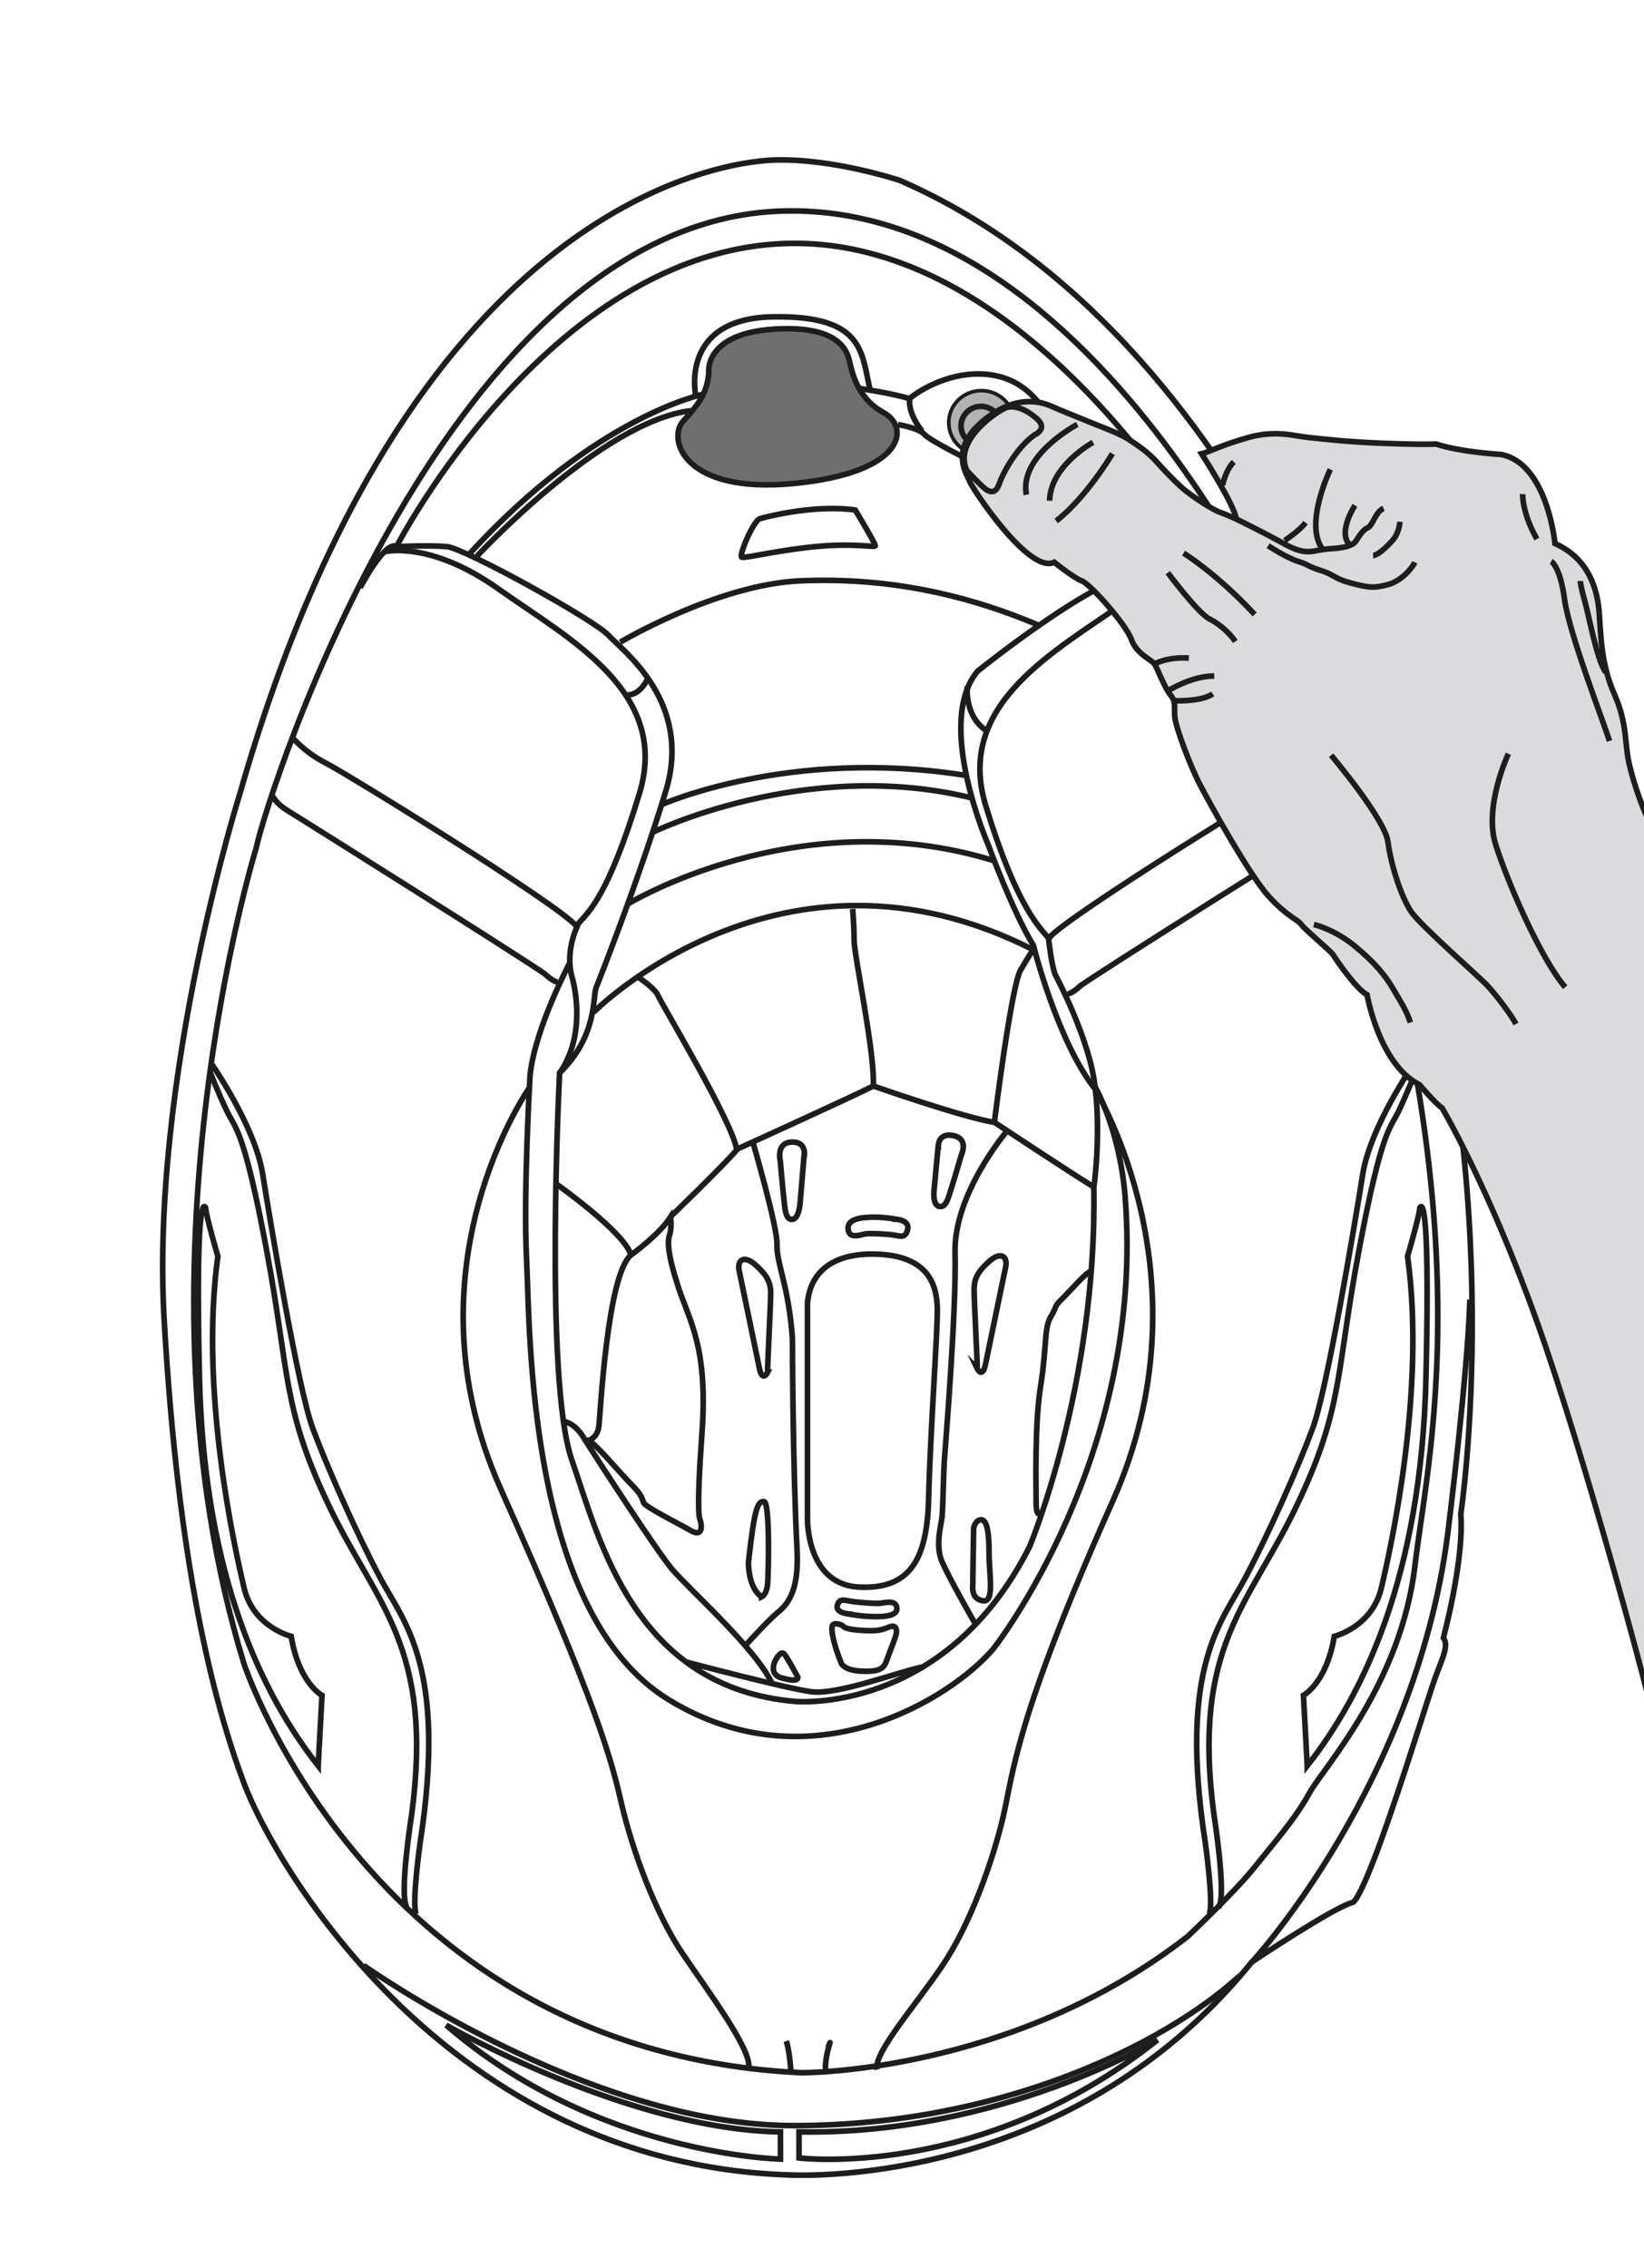
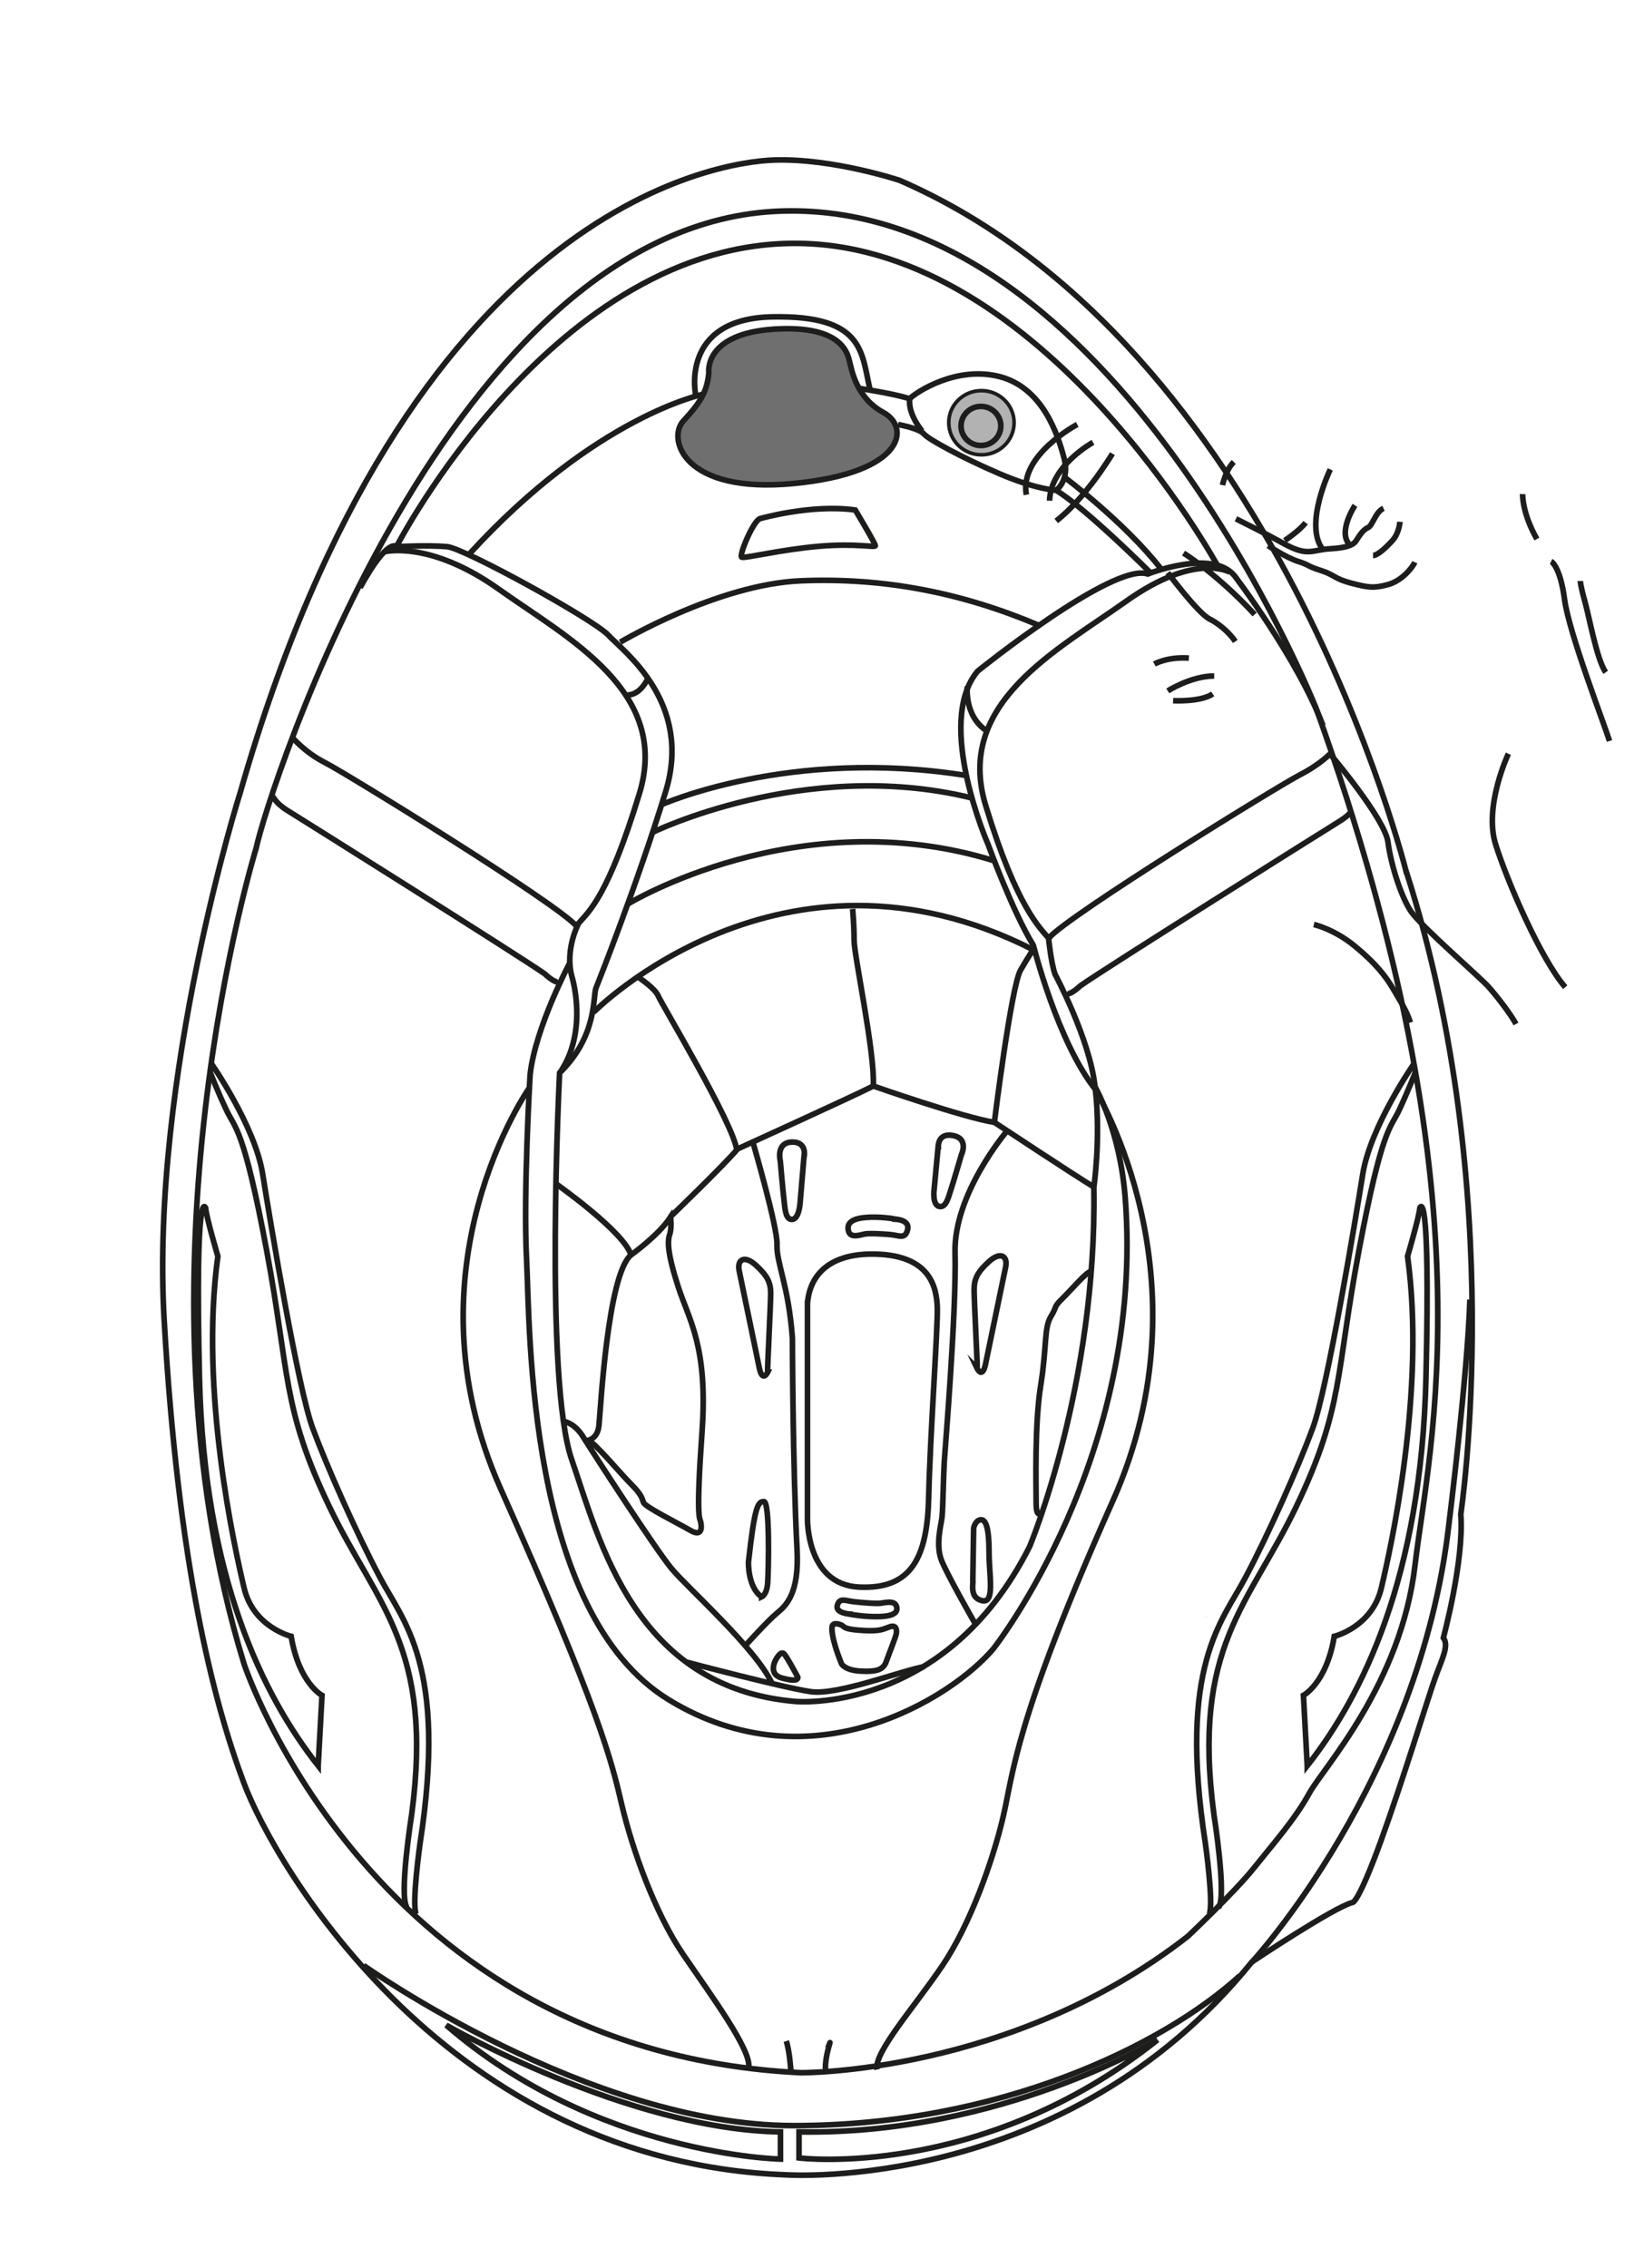
<svg xmlns="http://www.w3.org/2000/svg" id="Layer_2" data-name="Layer 2" viewBox="0 0 99.15 136.8">
  <defs>
    <style>
      .cls-1, .cls-2, .cls-3 {
        fill: none;
      }

      .cls-2 {
        stroke-dasharray: 0 .34;
      }

      .cls-2, .cls-4, .cls-5, .cls-6, .cls-3 {
        stroke: #1d1d1b;
        stroke-miterlimit: 10;
      }

      .cls-2, .cls-5, .cls-6, .cls-3 {
        stroke-width: .34px;
      }

      .cls-7 {
        clip-path: url(#clippath);
      }

      .cls-4 {
        fill: #b2b2b2;
        stroke-width: .22px;
      }

      .cls-5 {
        fill: #706f6f;
      }

      .cls-6 {
        fill: #dbdadc;
      }
    </style>
    <clipPath id="clippath">
      <rect class="cls-1" width="99.15" height="136.8" />
    </clipPath>
  </defs>
  <g id="_레이어_6" data-name="레이어 6">
    <g class="cls-7">
      <g>
        <path class="cls-3" d="M84.81,52.59s-7.85-31.84-30.55-41.71c0,0-3.98-1.33-7.53-1.23-3.56,.1-22.18,2.98-32.23,38.11,0,0-5.44,17.15-4.6,31.84,.84,14.69,2.93,22.91,4.81,27.94,1.88,5.03,12.35,22.91,32.75,23.63,0,0,16.74,1.13,28.04-12.84,0,0,4.92-3.29,6.07-3.59,0,0,.31,.14,1.71-3.7,1.39-3.84,2.86-8.7,3.28-9.86,.42-1.16,.84-1.92,.49-2.4,0,0,1.26-4.66,1.05-7.46,0,0,2.93-19.38-3.28-38.73Z" />
        <path class="cls-3" d="M48.3,125.01s12.66,.1,23.33-8.22c0,0,2.83-2.67,3.98-4.11,1.15-1.44,2.51-2.98,3.35-4.52,.84-1.54,5.54-6.57,6.38-13.76,.84-7.19,4.71-21.98-5.96-51.67,0,0-12.14-30.61-32.23-30-20.09,.62-31.07,35.34-31.7,38.42,0,0-7.95,25.68-.73,49.21,0,0,7.74,23.42,33.59,24.65Z" />
        <path class="cls-3" d="M21.72,35.44c1.68-3.08,2.2-2.47,2.2-2.47,0,0,1.88-.1,3.04,0,1.07,.1,8.89,4.42,9.73,5.34,.84,.92,5.13,4.01,3.45,9.45-1.67,5.44-3.98,11.3-4.19,11.81-.21,.51,.11,2.88-2.2,5.14,0,0-.94,18.49,.73,23.32,1.67,4.83,3.77,13.76,13.5,14.59,0,0,9,.82,14.12-9.35,0,0,4.08-9.76,3.87-21.67,0,0,.42-2.88,.1-5.85,0,0,7.01,11.4,1.05,24.76-5.96,13.35-6,16.44-6.63,19.11-.63,2.67-1.99,6.47-3.66,8.94-1.67,2.47-4.14,5.24-3.94,6.26" />
        <path class="cls-3" d="M79.79,43.76c-1.57-4.11-5.34-9.04-5.34-9.04-1.36-1.64-5.23-.1-5.23-.1-2.09-.72-10.25,5.85-10.25,5.85-2.62,3.08,.63,10.48,.63,10.48,0,0,1.46,4.01,2.72,6.06,0,0,1.46,5.85,3.77,8.73" />
        <path class="cls-3" d="M23.18,33.28s2.72-.72,6.91,2.26c4.19,2.98,10.36,6.16,8.47,12.33-1.88,6.16-3.03,7.09-3.66,7.81,0,0-.84,1.54-.42,3.18,0,0,1.05,3.29-.73,5.86" />
        <path class="cls-3" d="M37.83,41.91s.73,.1,1.26-1.03" />
        <path class="cls-3" d="M34.38,58.04s-2.09,3.9-2.41,6.78c0,0-.42,7.09-.21,11.2,.21,4.11,0,21.26,8.58,26.5,8.58,5.24,17.05-.1,19.57-3.08,0,0,9.17-11.61,7.95-27.22-.32-4.1-1.82-6.68-1.82-6.68-.31-2.88-2.41-6.78-2.41-6.78-.25-.72-.39-2.17-.39-2.17,1.16-1.37,13.91-9.22,15.16-9.86,1.25-.64,1.87-1.32,1.87-1.32" />
        <path class="cls-3" d="M31.97,65.54s-7.74,10.89-1.78,24.24c5.96,13.35,6.7,16.44,7.32,19.11,.63,2.67,1.99,6.47,3.66,8.94,1.68,2.47,4.19,5.85,3.98,6.88" />
        <path class="cls-3" d="M73.44,34.13s-10.5-19.24-25.25-19.45c-14.75-.21-24.28,18.29-24.28,18.29" />
        <path class="cls-3" d="M37.41,38.73s5.86-3.49,10.88-3.7c5.02-.21,9.73,.72,14.33,2.67" />
        <path class="cls-3" d="M21.93,118.54s13.6,9.66,25.95,9.66,22.29-4.83,26.89-9.04" />
        <path class="cls-3" d="M75.5,118.34s10.15-10.99,11.89-26.47c0,0,1.12-8.97,1.26-13.49" />
        <path class="cls-3" d="M48.19,128.58v1.57s10.95,1.37,21.62-7.12c0,0-9.42,5.75-21.62,5.55Z" />
        <path class="cls-3" d="M47.07,128.58v1.64s-11.09-.21-20.16-8.08c0,0,10.95,6.3,20.16,6.44Z" />
        <path class="cls-3" d="M17.61,44.45s.74,.91,2,1.55c1.26,.64,14,8.49,15.16,9.86" />
        <path class="cls-3" d="M16.45,48.01s.14,.41,.88,.87c.75,.46,14.04,8.81,15.53,9.86,0,0,.61,.59,.84,.46" />
        <path class="cls-3" d="M74.17,34.51s-2.06-1.23-6.25,1.75c-4.19,2.98-10.36,6.16-8.47,12.33,1.88,6.16,3.28,7.4,3.91,8.12" />
        <path class="cls-3" d="M81.46,48.96s-.03,.18-.78,.64c-.75,.46-14.05,8.81-15.53,9.86,0,0-.61,.59-.84,.46" />
        <path class="cls-2" d="M12.87,63.72s3.26,3.79,4.19,10.41c.93,6.62,1.91,12.88,6,19.45,4.09,6.57,3.95,10.59,3.44,14.88-.51,4.29-1.07,7.08-.7,7.76" />
        <path class="cls-3" d="M12.77,64.18s2.61,3.74,3.07,6.62c.46,2.88,2.14,12.97,3.02,15.34,.88,2.37,2.65,6.35,4.05,8.99,1.39,2.65,4.09,5.3,2.42,16.07,0,0-.51,3.65-.23,4.25" />
        <path class="cls-3" d="M12.68,64.68s.46,1.19,.98,2.28c.51,1.1,1.03,1,2.42,8.45,1.39,7.44,.93,9.5,3.77,15.43,2.84,5.94,6.32,8.45,4.98,18.58,0,0-.79,4.98-.28,5.62" />
        <path class="cls-3" d="M19.19,106.5l.23-4.25s-1.39-.73-1.86-3.56c0,0-2.28-.55-2.84-2.92-.56-2.37-2.7-11.87-1.58-20,0,0-.7-2.37-.74-2.92,0,0-.65-1.69-.37,10.27,.28,11.96,3.81,19.13,7.16,23.38Z" />
        <path class="cls-2" d="M85.17,63.72s-3.26,3.79-4.19,10.41c-.93,6.62-1.91,12.88-6,19.45-4.09,6.57-3.95,10.59-3.44,14.88,.51,4.29,1.07,7.08,.7,7.76" />
        <path class="cls-3" d="M85.26,64.18s-2.6,3.74-3.07,6.62c-.46,2.88-2.14,12.97-3.02,15.34-.88,2.37-2.65,6.35-4.05,8.99-1.39,2.65-4.09,5.3-2.42,16.07,0,0,.51,3.65,.23,4.25" />
        <path class="cls-3" d="M85.36,64.68s-.47,1.19-.98,2.28c-.51,1.1-1.02,1-2.42,8.45-1.4,7.44-.93,9.5-3.77,15.43-2.84,5.94-6.32,8.45-4.98,18.58,0,0,.79,4.98,.28,5.62" />
        <path class="cls-3" d="M78.84,106.5l-.23-4.25s1.39-.73,1.86-3.56c0,0,2.28-.55,2.84-2.92,.56-2.37,2.7-11.87,1.58-20,0,0,.7-2.37,.74-2.92,0,0,.65-1.69,.37,10.27-.28,11.96-3.81,19.13-7.16,23.38Z" />
        <path class="cls-3" d="M47.7,124.95s-.07-1.23-.28-1.85" />
        <path class="cls-3" d="M49.79,124.88c-.08-.94,.52-2.31,.14-1.37" />
        <path class="cls-3" d="M69.39,34.55s-3.88-3.88-5.7-4.98c0,0-1.21-.05-3.44-1.01-2.23-.96-4.23-2.05-4.51-2.37-.28-.32-1.16-.5-1.58-.59" />
        <path class="cls-3" d="M63.7,29.57s.84-.59,.47-1.96c-.37-1.37-1.26-4.2-3.86-4.89-2.6-.68-5.02,.91-5.44,1.32,0,0-.19,.78,.74,1.96" />
        <path class="cls-3" d="M51.84,23.43s2.04,.3,3.02,.62" />
        <path class="cls-3" d="M64.21,28.79s3.59,2.69,5.78,5.48" />
        <path class="cls-3" d="M42.44,23.77s-6.5,1.29-14.14,9.65" />
-         <path class="cls-3" d="M28.76,33.55s7.52-8.13,12.89-8.78" />
        <path class="cls-5" d="M42.75,22.49s-.35-2.36,3.94-2.64c4.29-.27,4.46,1.64,4.57,2.05,.11,.41,.38,2.09,2.02,2.98,1.64,.89,1.29,3.63-5.4,4.28-6.7,.65-7.64-2.71-6.67-3.77,.98-1.06,1.43-1.71,1.54-2.91Z" />
        <path class="cls-3" d="M41.96,23.84s-1-4.61,4.6-4.73c5.6-.11,5.39,2.19,5.91,4.38" />
        <path class="cls-3" d="M45.84,31.28s3.09-.89,5.74-.52c0,0,1.21,2.01,1.21,2.15s-1.14-.16-3.42,.04-4.36,.72-4.63,.66c-.21-.05,.67-2.17,1.09-2.33Z" />
        <path class="cls-3" d="M58.34,41.4s-.21,1.75,1.15,2.67" />
        <path class="cls-4" d="M61.16,25.49c0,1.07-.88,1.94-1.97,1.94s-1.97-.87-1.97-1.94,.88-1.93,1.97-1.93,1.97,.87,1.97,1.93Z" />
        <path class="cls-3" d="M60.36,25.69c0,.65-.54,1.18-1.2,1.18s-1.2-.53-1.2-1.18,.54-1.18,1.2-1.18,1.2,.53,1.2,1.18Z" />
        <path class="cls-3" d="M39.85,48.55s7.74-3.49,18.41-1.78" />
        <path class="cls-3" d="M39.29,50.23s9.21-4.55,19.25-2.12" />
        <path class="cls-3" d="M37.83,54.54s10.25-6.27,22.08-2.64" />
        <path class="cls-3" d="M33.98,85.73s.65,.04,1.21,.96c.56,.91,4.32,6.71,5.3,7.9,.98,1.19,5.12,4.84,6.09,6.98" />
        <path class="cls-3" d="M41.42,100.25s5.86,1.55,7.49,1.78c1.63,.23,5.63-1.33,6.84-1.51" />
        <path class="cls-3" d="M35.47,86.87s.56-.09,.65-.87c.09-.78,.51-9.18,1.95-10.32,0,0,1.67-1.19,2.37-2.28,0,0,.09,.64-.05,1.05-.14,.41-.14,1.14,.51,3.15,.65,2.01,1.81,3.61,1.44,8.77-.37,5.16-.14,5.2-.09,5.39,.05,.18,.19,1-.6,.55-.79-.46-2.74-1.42-2.84-1.69-.09-.27-.14-.5-.74-1.1-.6-.59-2.23-2.56-2.6-2.65Z" />
        <path class="cls-3" d="M33.47,71.35s4.23,2.97,4.6,4.38" />
        <path class="cls-3" d="M44.44,69.38c-.19-1.6-4.56-8.86-4.74-9.31-.19-.46-1.16-1.1-1.16-1.1" />
        <path class="cls-3" d="M40.44,73.38s3.16-3.04,4.05-4.09c0,0,6.93-3.15,8.18-3.79,0,0,5.49,1.92,7.3,2.19,0,0,4.84,3.2,6,3.9" />
        <path class="cls-3" d="M51.42,54.82s.09,.91,.09,1.87,1.26,6.76,1.16,8.81" />
        <path class="cls-3" d="M59.97,67.69s1.02-8.22,1.58-9.18,.76-1.23,.76-1.23c-15.17-7.71-26.51,3.77-26.51,3.77" />
        <path class="cls-3" d="M62.81,91.16s-.32,.55-.32-.55-.1-4.75,.28-7.08c.37-2.33,.19-3.42,.6-4.11,.42-.69,.14-.55,.7-1.1,.56-.55,1.44-1.6,1.72-1.64" />
        <path class="cls-3" d="M45.42,68.93s1.48,5.09,1.44,6.12c-.04,1.14,.7,2.46,.93,5.66,0,0,.02,7.77,.28,12.74,.14,2.65-.65,3.38-1.21,3.84-.56,.46-1.91,1.96-1.91,1.96" />
        <path class="cls-3" d="M48.49,69.75l-.23,2.74s-.05,1.14-.56,1.05c-.34-.06-.36-.69-.42-1.19-.06-.5-.22-2.33-.22-2.33,0,0-.29-1.14,.74-1.14,.88,0,.7,.87,.7,.87Z" />
        <path class="cls-3" d="M56.58,69.16l-.24,2.55s-.15,1.06,.38,1.06c.36,0,.48-.57,.63-1.02,.15-.45,.63-2.1,.63-2.1,0,0,.49-1-.54-1.17-.89-.15-.85,.68-.85,.68Z" />
        <path class="cls-3" d="M50.18,98.15s-.1,.53,.57,2.19c0,0,.18,.4,1.17,.45s1.36-.1,1.53-.58c.17-.48,.58-1.49,.61-1.7,.03-.21,0-.54-.41-.39-.41,.14-.54,.27-1.54,.22-1-.05-1.17-.17-1.27-.27-.1-.1-.66-.29-.66,.08Z" />
        <path class="cls-3" d="M51.27,97.35s-.91-.05-.77-.53c.14-.49,.49-.27,1.05-.21,.56,.06,1.24,.11,1.5,.09,.26-.02,.88-.21,1.01,.16,.13,.36-.12,.61-1.01,.64-.89,.03-1.78-.14-1.78-.14Z" />
        <path class="cls-3" d="M53.97,73.53s.91,.02,.77,.62c-.14,.61-.49,.36-1.05,.31-.56-.05-1.25-.08-1.5-.04-.26,.04-.88,.29-1.01-.15-.13-.45,.12-.76,1.01-.84,.89-.08,1.78,.09,1.78,.09Z" />
        <path class="cls-3" d="M48.7,78.6v12.98s-.09,3.98,3.1,4.14c3.2,.16,4.13-1.82,4.21-5.44,.08-3.62,.55-10.12,.52-11.4-.04-1.29-.46-3.14-3.67-3.24-2.79-.09-4.02,1.22-4.16,2.96Z" />
        <path class="cls-3" d="M60.67,68.29s-3.16,3.74-3.07,7.26c.09,3.52-.6,11.81-.65,12.6-.05,.79-.08,2.89-.14,3.38-.06,.49-.41,1.69,0,2.65,.41,.95,1.72,3.26,2,3.74" />
        <path class="cls-3" d="M46.3,82.76s-.32,.67-.51-.28c-.28-1.37-1.07-5.16-1.21-5.84-.14-.69,.33-.96,1.02-.32,.7,.64,.88,1.05,.88,1.69s-.19,4.29-.19,4.75Z" />
        <path class="cls-3" d="M58.93,82.53s.32,.67,.51-.27c.28-1.37,1.07-5.16,1.21-5.84,.14-.68-.32-.96-1.02-.32-.7,.64-.88,1.05-.88,1.69s.19,4.29,.19,4.75Z" />
        <path class="cls-3" d="M45.93,96.32s.33-.14,.37-.87c.05-.73,.14-4.89-.23-4.89s-.56,.32-.93,3.65c0,0-.05,1.51,.79,2.1Z" />
        <path class="cls-3" d="M48.12,101.16s-.65-1.23-.84-1.42c-.19-.18-.46,.27-.56,.5-.09,.23-.23,.78,.42,.96,.65,.18,.98,.18,.98-.04Z" />
        <path class="cls-3" d="M58.67,95.31l.05-3.15s.09-.46,.42-.5c.33-.04,.51,.55,.51,1.96s.37,3.1-.42,2.92c-.79-.18-.51-1.05-.56-1.23Z" />
        <g>
-           <path class="cls-6" d="M100,50.29s-.2-.2-.51-.71c-.3-.51-.91-2.13-1.22-3.45s-.1-2.44-.91-4.27c-.81-1.83-.81-3.56-.91-4.88-.1-1.32-.55-3.25-2.67-4.2,0,0-.45-4.83-3.25-5.37-.04,0-2.44-.14-3.93-.63,0,0-.68,.05-3.07-.04-2.39-.09-3.79-.27-4.65-.36-.86-.09-1.94-.45-3.57,0-1.62,.45-2.44,.9-2.84,.99,0,0,2.03,3.16,2.08,3.93,0,0-.59-.27-.99-.41-.41-.14-1.76-.99-2.39-1.58s-1.04-1.04-1.49-1.54c-.45-.5-1.17-.99-1.67-1.31s-1.72-.77-2.26-.99c-.54-.23-1.8-.72-2.3-.95-.5-.23-2.12-.86-4.2,.9-2.08,1.76-.86,3.3-.77,3.61,.09,.32,3.57,5.64,5.1,4.88,0,0,1.18,.95,1.67,1.13,.5,.18,2.66,2.62,2.98,3.52,.32,.9,1.22,1.22,1.4,1.49,.18,.27,.59,1.4,.95,1.85,.36,.45,.22,.63,.27,1.31,.05,.68,.99,3.12,1.54,4.15,.54,1.04,2.98,5.46,4.15,6.73,1.17,1.26,1.72,1.35,1.94,1.67,.23,.32,1.81,1.62,1.94,1.85,.13,.23,1.36,2.03,2.03,2.39,0,0,.72,4.2,3.16,5.42,0,0,.99,1.17,1.36,1.4,0,0,2.8,4.7,5.73,12.91,2.94,8.22,7.04,23.57,7.04,24.06l.27-53.51Z" />
-           <path class="cls-3" d="M58.33,28.4s.95,1.04,1.22,1.17c.27,.14,.54,.14,.72-.41,.18-.54,.99-2.12,2.12-2.93,0,0,.86-.36,.13-.99-.72-.63-1.36-.77-1.76-.68-.41,.09-3.34,1.94-2.44,3.84Z" />
          <path class="cls-3" d="M64.97,25.6s-3.52,1.85-3.07,4.24" />
          <path class="cls-3" d="M65.92,26.68s-2.57,1.4-2.62,3.52" />
          <path class="cls-3" d="M67.09,27.36s-1.58,2.66-3.39,4.06" />
          <path class="cls-3" d="M74.54,31.29s1.9,.95,2.62,1.35c.72,.41,1.22,.63,1.71,.63s.68-.14,1.45-.18c.77-.05,1.26-.18,1.45-.45,.18-.27,.41-.68,.72-.81,.31-.14,.45-.95,.95-1.17" />
          <path class="cls-3" d="M80.23,28.31s-1.62,3.34-.45,4.83" />
          <path class="cls-3" d="M81.72,30.48s-1.08,1.62-.31,2.39" />
          <path class="cls-3" d="M73.73,29.26s.18-.9,.68-1.4" />
          <path class="cls-3" d="M91.83,29.8s-.04,1.13,.86,2.71" />
          <path class="cls-3" d="M76.48,32.91s1.08,.72,1.81,.95c.72,.23,.5,.27,1.35,.54,.86,.27,.81,.5,1.85,.77,1.04,.27,1.35,.32,2.21,.09,.86-.23,1.49-1.04,1.63-1.35" />
          <path class="cls-3" d="M84.43,31.47s-.04,.68-.45,1.13c-.41,.45-.9,.9-1.17,.9" />
          <path class="cls-3" d="M71.38,33.36s1.99,1.22,4.29,3.7" />
          <path class="cls-3" d="M70.43,34.54s1.81,2.44,2.53,2.8c.72,.36,1.31,.99,1.54,1.35" />
          <path class="cls-3" d="M70.75,42.26s1.67,.09,2.39-.41" />
          <path class="cls-3" d="M70.43,41.67s1.4-.9,2.8-.9" />
          <path class="cls-3" d="M69.62,40.05s.77-.45,2.08-.36" />
          <path class="cls-3" d="M80.28,45.55s3.25,3.84,3.43,5.24c.18,1.4,.81,3.34,1.4,4.2,.59,.86,4.06,3.88,4.61,4.47,.54,.59,1.4,1.72,1.71,2.3" />
          <path class="cls-3" d="M79.24,55.76s1.22,.27,2.48,1.31c1.26,1.04,1.85,1.81,2.3,2.57,.45,.77,.81,1.31,1.04,2.03" />
          <path class="cls-3" d="M93.55,33.86s.54,.27,.81,2.3c.27,2.03,2.39,7.5,2.71,8.53" />
          <path class="cls-3" d="M77.48,32.6s.9-.59,1.26-1.08" />
          <path class="cls-3" d="M95.31,35.04s0,.27,.27,1.22c.27,.95,.72,3.52,1.26,4.29" />
          <path class="cls-3" d="M90.97,45.46s-1.49,3.16-.77,5.46c.72,2.3,2.75,6.95,4.2,8.62" />
        </g>
      </g>
    </g>
  </g>
</svg>